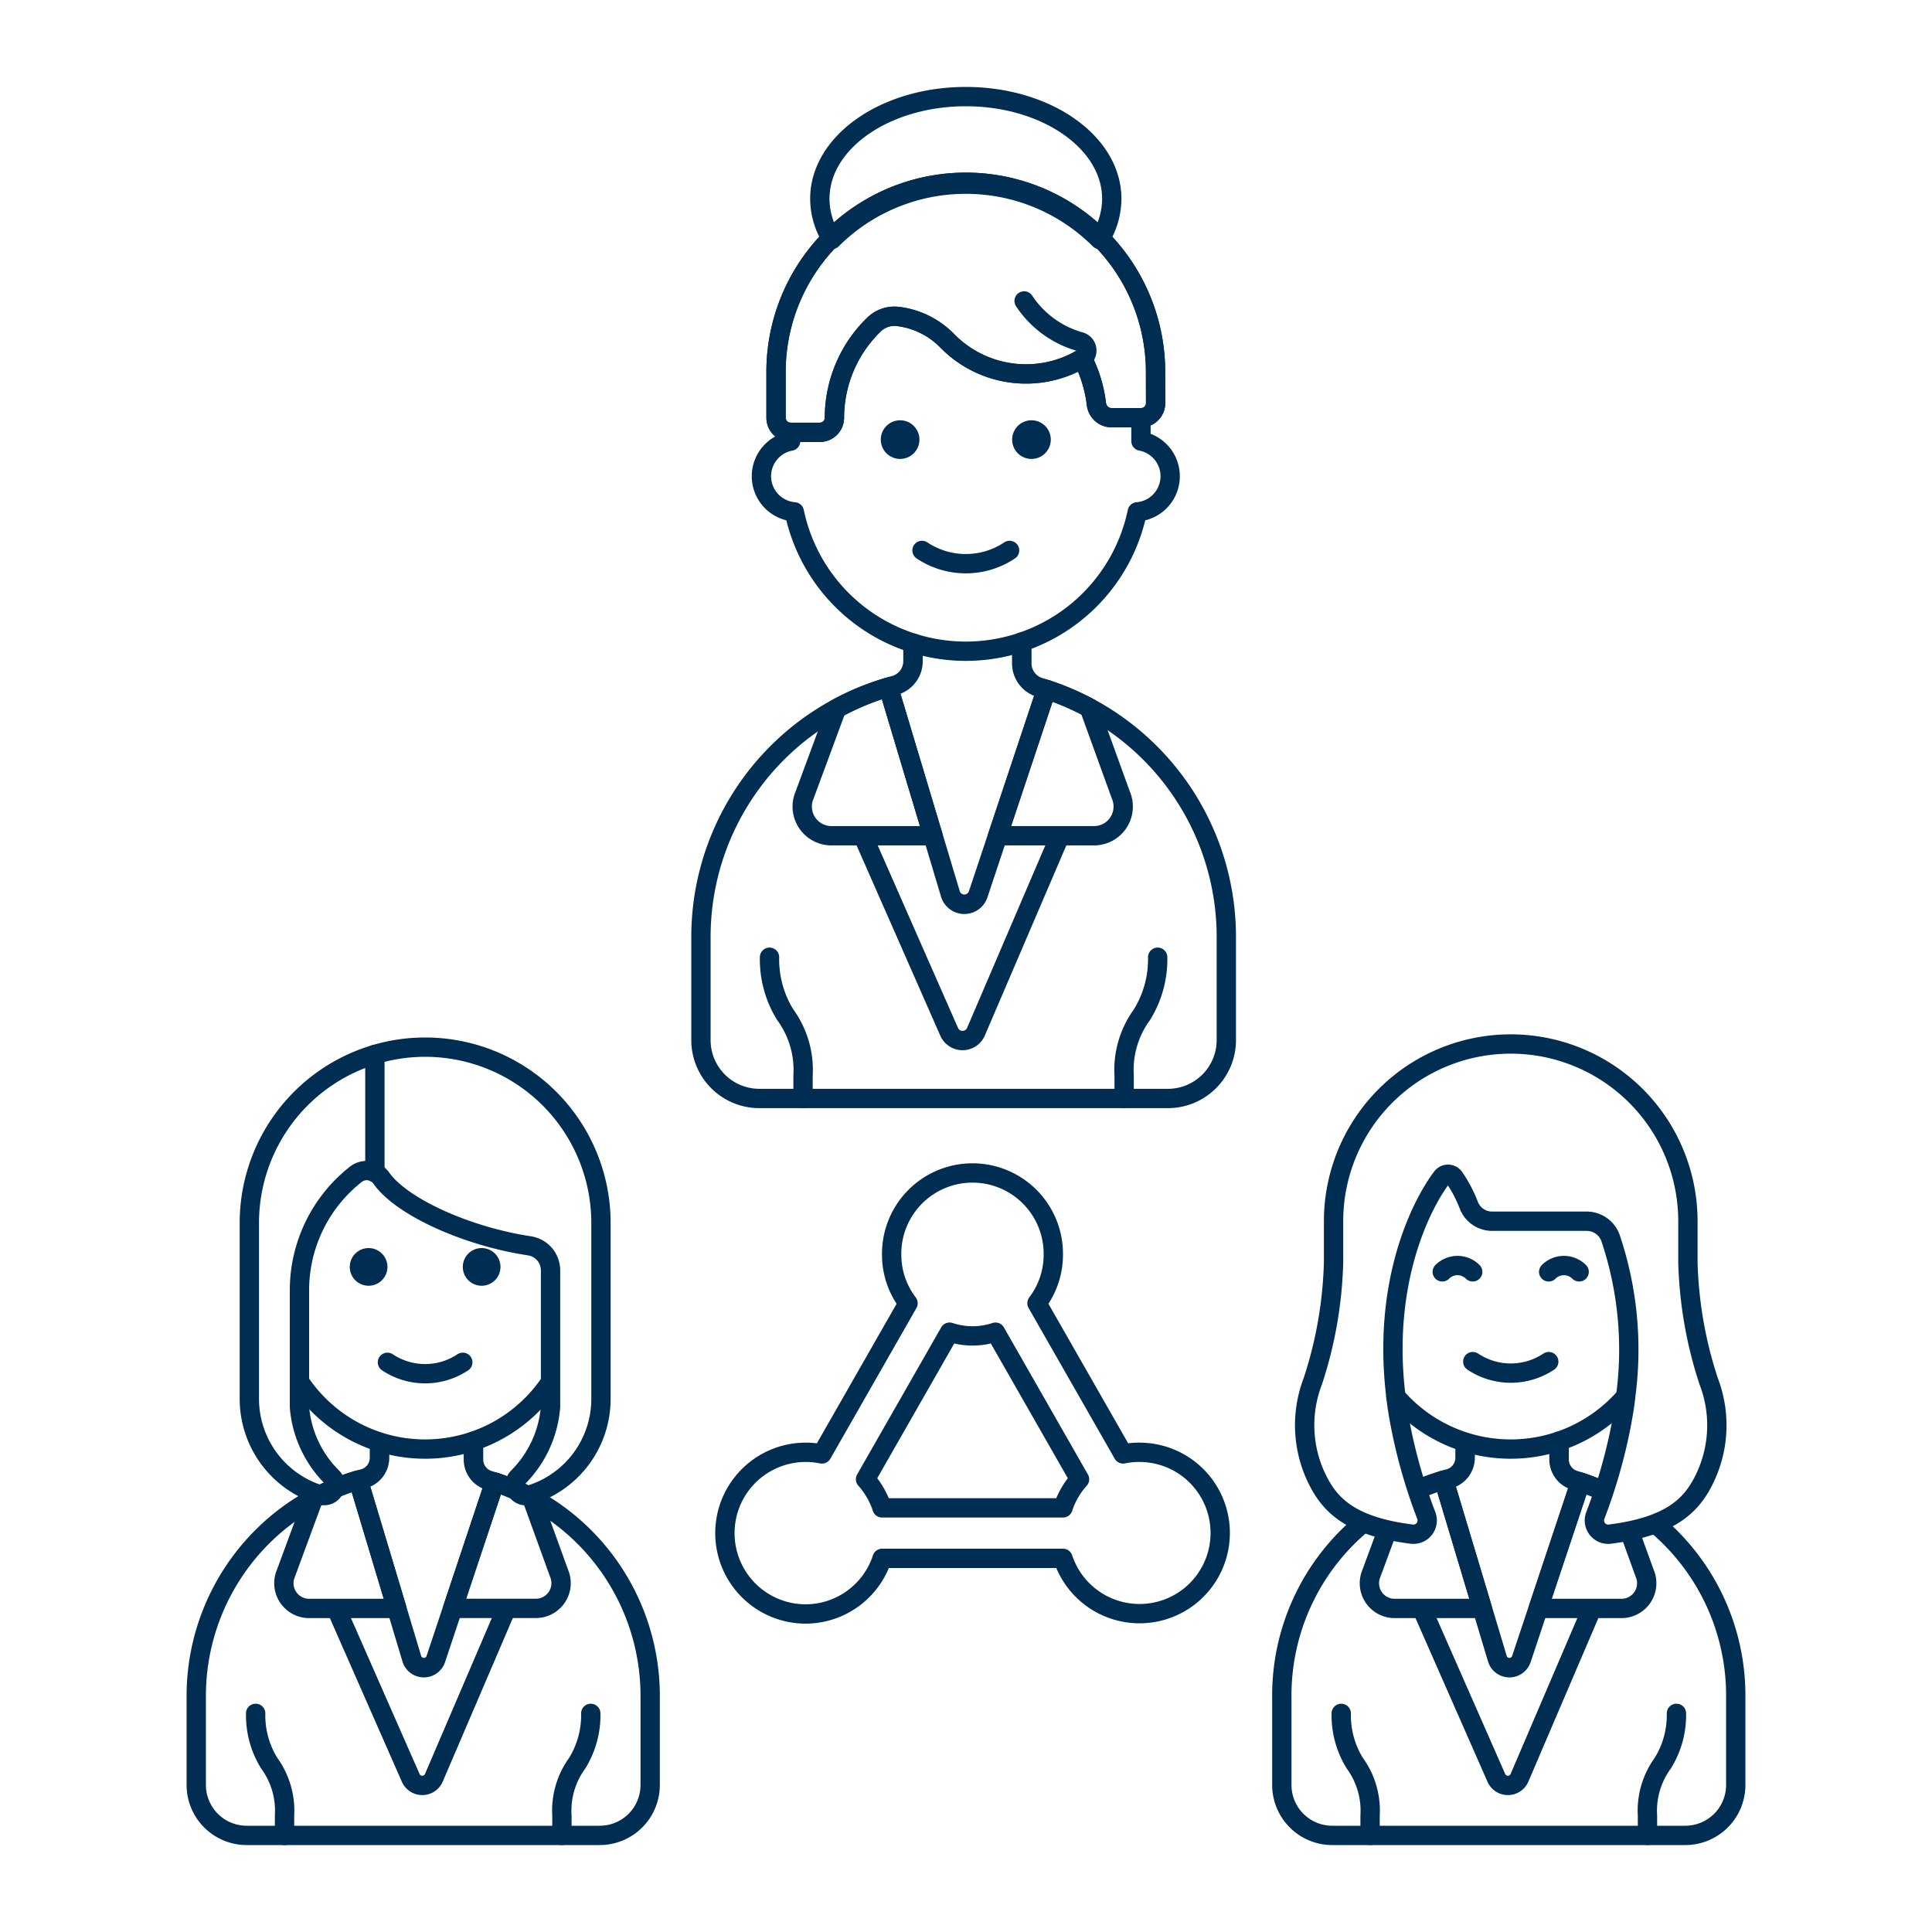
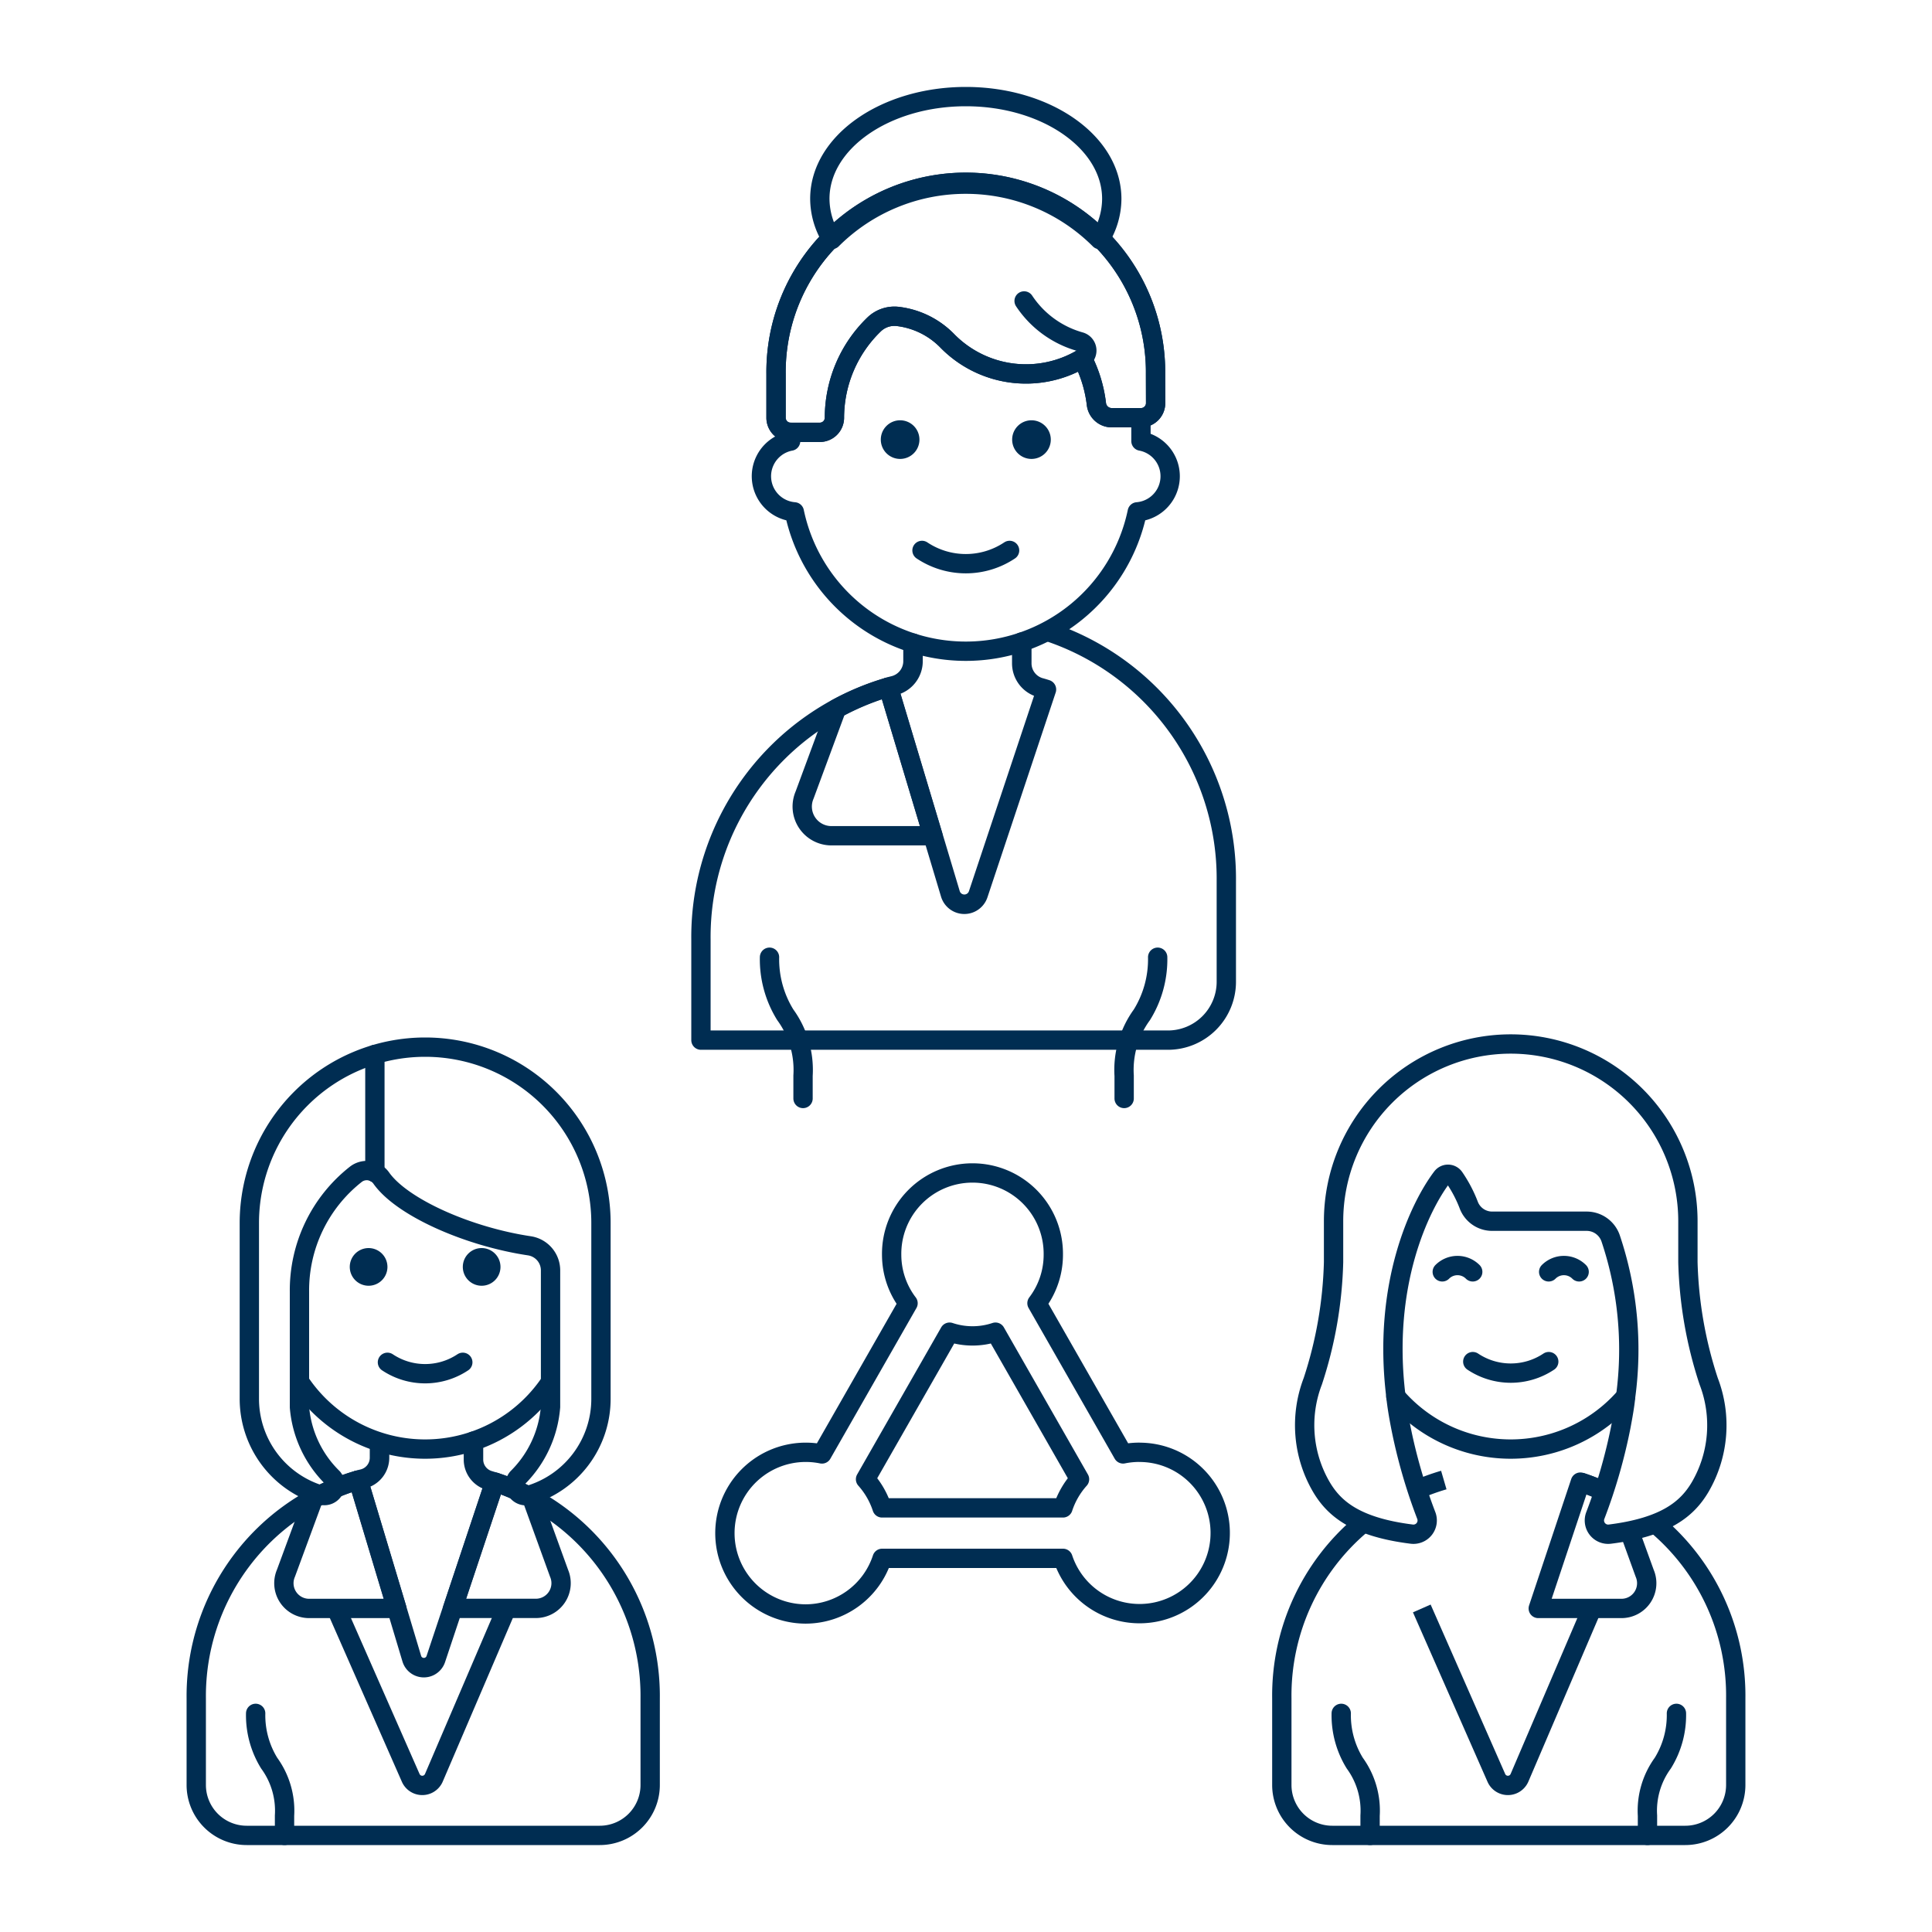
<svg xmlns="http://www.w3.org/2000/svg" viewBox="0 0 300 300" height="300" width="300">,,,,,,,,,,,,,,,,,,,,,,,,,,,,,,,,,,,,,,,,,,,,<g transform="matrix(3,0,0,3,0,0)">
    <path d="M58.969,75.17a4.208,4.208,0,0,0-.838.084l-4.457-7.8a4.137,4.137,0,0,0,.845-2.493,4.184,4.184,0,1,0-8.367,0A4.143,4.143,0,0,0,47,67.456l-4.456,7.8a4.184,4.184,0,1,0-.839,8.283,4.175,4.175,0,0,0,3.954-2.879h9.361a4.175,4.175,0,1,0,3.953-5.488ZM44.8,76.565l4.35-7.612a3.753,3.753,0,0,0,2.376,0l4.35,7.613a4.16,4.16,0,0,0-.857,1.482H45.655A4.176,4.176,0,0,0,44.8,76.565Z" fill="none" stroke="#002d52" stroke-linejoin="round" />
    <path d="M82.9,77.134q-.537-.237-1.1-.422" fill="none" stroke="#002d52" stroke-linejoin="round" />
    <path d="M70.454,78.914A11.574,11.574,0,0,0,66.347,87.9v4.49A2.611,2.611,0,0,0,68.958,95H87.231a2.611,2.611,0,0,0,2.611-2.611V87.9a11.577,11.577,0,0,0-4.063-8.948" fill="none" stroke="#002d52" stroke-linejoin="round" />
    <path d="M74.731,76.607a11.662,11.662,0,0,0-1.382.5" fill="none" stroke="#002d52" stroke-linejoin="round" />
    <path d="M73.592,83.253l3.858,8.768a.653.653,0,0,0,1.2-.006L82.4,83.253" fill="none" stroke="#002d52" stroke-linejoin="round" />
    <path d="M70.915,95V93.981a4.178,4.178,0,0,0-.793-2.722,4.716,4.716,0,0,1-.7-2.575" fill="none" stroke="#002d52" stroke-linecap="round" stroke-linejoin="round" />
    <path d="M85.273,95V93.981a4.178,4.178,0,0,1,.794-2.722,4.716,4.716,0,0,0,.705-2.575" fill="none" stroke="#002d52" stroke-linecap="round" stroke-linejoin="round" />
-     <path d="M71.814,79.19l-.828,2.241a1.306,1.306,0,0,0,1.2,1.822h4.54l-1.994-6.645" fill="none" stroke="#002d52" stroke-linejoin="round" />
    <path d="M82.9,77.134c-.357-.157-.724-.3-1.1-.42l-2.18,6.539h4.308a1.306,1.306,0,0,0,1.2-1.822l-.725-2" fill="none" stroke="#002d52" stroke-linejoin="round" />
-     <path d="M75.833,74.761v.687a1.129,1.129,0,0,1-.86,1.1c-.081.019-.162.041-.242.064l2.772,9.24a.652.652,0,0,0,1.244.018L81.8,76.713c-.1-.032-.193-.061-.29-.09a1.127,1.127,0,0,1-.813-1.084l0-.942" fill="none" stroke="#002d52" stroke-linecap="round" stroke-linejoin="round" stroke-width="1.009" />
    <path d="M18.542,76.607A11.642,11.642,0,0,0,10.158,87.9v4.49A2.611,2.611,0,0,0,12.769,95H31.042a2.611,2.611,0,0,0,2.611-2.611V87.9a11.639,11.639,0,0,0-8.044-11.187" fill="none" stroke="#002d52" stroke-linejoin="round" />
    <path d="M17.4,83.253l3.858,8.768a.653.653,0,0,0,1.2-.006l3.755-8.762" fill="none" stroke="#002d52" stroke-linejoin="round" />
    <path d="M14.727,95V93.981a4.178,4.178,0,0,0-.794-2.722,4.716,4.716,0,0,1-.7-2.575" fill="none" stroke="#002d52" stroke-linecap="round" stroke-linejoin="round" />
-     <path d="M29.085,95V93.981a4.178,4.178,0,0,1,.793-2.722,4.716,4.716,0,0,0,.7-2.575" fill="none" stroke="#002d52" stroke-linecap="round" stroke-linejoin="round" />
    <path d="M18.542,76.608a11.693,11.693,0,0,0-2.318.96L14.8,81.431A1.306,1.306,0,0,0,16,83.253h4.54Z" fill="none" stroke="#002d52" stroke-linejoin="round" />
    <path d="M28.937,81.431l-1.413-3.9a11.657,11.657,0,0,0-1.915-.82l-2.18,6.539h4.309A1.306,1.306,0,0,0,28.937,81.431Z" fill="none" stroke="#002d52" stroke-linejoin="round" />
    <path d="M19.644,74.927v.521a1.128,1.128,0,0,1-.86,1.1c-.081.019-.162.041-.242.064l2.772,9.24a.652.652,0,0,0,1.244.018l3.051-9.152c-.1-.032-.193-.061-.29-.09a1.126,1.126,0,0,1-.812-1.084v-.946" fill="none" stroke="#002d52" stroke-linecap="round" stroke-linejoin="round" stroke-width="1.009" />
-     <path d="M45.981,35.565a13.476,13.476,0,0,0-9.7,13.072v5.2A3.022,3.022,0,0,0,39.3,56.857H60.452a3.022,3.022,0,0,0,3.022-3.022v-5.2a13.471,13.471,0,0,0-9.312-12.95" fill="none" stroke="#002d52" stroke-linejoin="round" />
-     <path d="M44.663,43.258l4.466,10.15a.756.756,0,0,0,1.386-.006l4.348-10.144" fill="none" stroke="#002d52" stroke-linejoin="round" />
+     <path d="M45.981,35.565a13.476,13.476,0,0,0-9.7,13.072v5.2H60.452a3.022,3.022,0,0,0,3.022-3.022v-5.2a13.471,13.471,0,0,0-9.312-12.95" fill="none" stroke="#002d52" stroke-linejoin="round" />
    <path d="M41.565,56.857V55.678a4.842,4.842,0,0,0-.919-3.152,5.453,5.453,0,0,1-.816-2.98" fill="none" stroke="#002d52" stroke-linecap="round" stroke-linejoin="round" />
    <path d="M58.186,56.857V55.678a4.841,4.841,0,0,1,.918-3.152,5.453,5.453,0,0,0,.817-2.98" fill="none" stroke="#002d52" stroke-linecap="round" stroke-linejoin="round" />
    <path d="M45.982,35.566A13.5,13.5,0,0,0,43.3,36.678L41.646,41.15a1.511,1.511,0,0,0,1.388,2.108h5.255Z" fill="none" stroke="#002d52" stroke-linejoin="round" />
-     <path d="M58.014,41.15l-1.635-4.512a13.588,13.588,0,0,0-2.217-.95l-2.523,7.57h4.987A1.51,1.51,0,0,0,58.014,41.15Z" fill="none" stroke="#002d52" stroke-linejoin="round" />
    <path d="M47.258,33.29v.934a1.306,1.306,0,0,1-.995,1.266c-.094.023-.188.048-.281.075l3.209,10.7a.755.755,0,0,0,1.44.022l3.532-10.6c-.111-.036-.223-.07-.336-.1a1.306,1.306,0,0,1-.94-1.255V33.236" fill="none" stroke="#002d52" stroke-linecap="round" stroke-linejoin="round" stroke-width="1.009" />
    <path d="M40.923,22.377v.454a1.85,1.85,0,0,0,.191,3.663,9.067,9.067,0,0,0,17.751,0,1.85,1.85,0,0,0,.191-3.663v-1.21" fill="none" stroke="#002d52" stroke-linecap="round" stroke-linejoin="round" />
    <path d="M47.723,28.49a4.086,4.086,0,0,0,4.533,0" fill="none" stroke="#002d52" stroke-linecap="round" stroke-linejoin="round" />
    <path d="M59.811,19.355a9.822,9.822,0,1,0-19.643,0v2.266a.756.756,0,0,0,.755.756h1.511a.756.756,0,0,0,.756-.756,6.724,6.724,0,0,1,2.045-4.82,1.516,1.516,0,0,1,1.269-.418,4.286,4.286,0,0,1,2.508,1.239,5.7,5.7,0,0,0,7.013.928,6.922,6.922,0,0,1,.724,2.358.8.8,0,0,0,.8.713h1.511a.755.755,0,0,0,.755-.755Z" fill="none" stroke="#002d52" stroke-linecap="round" stroke-linejoin="round" />
    <path d="M59.811,19.355a9.822,9.822,0,1,0-19.643,0v2.266a.756.756,0,0,0,.755.756h1.511a.756.756,0,0,0,.756-.756,6.724,6.724,0,0,1,2.045-4.82,1.516,1.516,0,0,1,1.269-.418,4.286,4.286,0,0,1,2.508,1.239,5.7,5.7,0,0,0,7.013.928,6.922,6.922,0,0,1,.724,2.358.8.8,0,0,0,.8.713h1.511a.755.755,0,0,0,.755-.755Z" fill="none" stroke="#002d52" stroke-linecap="round" stroke-linejoin="round" />
    <path d="M56.025,18.55a.474.474,0,0,0-.117-.862,5.14,5.14,0,0,1-2.9-2.111" fill="none" stroke="#002d52" stroke-linecap="round" stroke-linejoin="round" />
    <path d="M46.59,21.754a1,1,0,1,0,1,1,1,1,0,0,0-1-1Z" fill="#002d52" />
    <path d="M53.389,21.754a1,1,0,1,0,1,1,1,1,0,0,0-1-1Z" fill="#002d52" />
    <path d="M49.99,9.533A9.791,9.791,0,0,1,56.92,12.4a3.96,3.96,0,0,0,.625-2.107C57.545,7.368,54.162,5,49.99,5s-7.556,2.368-7.556,5.289a3.96,3.96,0,0,0,.625,2.107A9.791,9.791,0,0,1,49.99,9.533Z" fill="none" stroke="#002d52" stroke-linecap="round" stroke-linejoin="round" />
    <path d="M15.542,71.572a7.8,7.8,0,0,0,12.865.087" fill="none" stroke="#002d52" stroke-linecap="round" stroke-linejoin="round" />
    <path d="M20.054,70.513a3.518,3.518,0,0,0,3.9,0" fill="none" stroke="#002d52" stroke-linecap="round" stroke-linejoin="round" />
    <path d="M31.106,63.3a9.1,9.1,0,0,0-18.2,0v9.1a5.2,5.2,0,0,0,3.722,4.988.561.561,0,0,0,.588-.9A5.773,5.773,0,0,1,15.5,72.833V66.851a7.637,7.637,0,0,1,2.9-6.055.92.92,0,0,1,1.347.2c1.085,1.512,4.494,3.016,7.662,3.488a1.286,1.286,0,0,1,1.087,1.278v7.057a5.816,5.816,0,0,1-1.71,3.675.561.561,0,0,0,.588.9A5.2,5.2,0,0,0,31.106,72.4Z" fill="none" />
    <path d="M31.106,63.3a9.1,9.1,0,0,0-18.2,0v9.1a5.2,5.2,0,0,0,3.722,4.988.561.561,0,0,0,.588-.9A5.773,5.773,0,0,1,15.5,72.833V66.851a7.637,7.637,0,0,1,2.9-6.055.92.92,0,0,1,1.347.2c1.085,1.512,4.494,3.016,7.662,3.488a1.286,1.286,0,0,1,1.087,1.278v7.057a5.816,5.816,0,0,1-1.71,3.675.561.561,0,0,0,.588.9A5.2,5.2,0,0,0,31.106,72.4Z" fill="none" stroke="#002d52" stroke-linecap="round" stroke-linejoin="round" />
    <path d="M19.404 54.578L19.404 60.694" fill="none" stroke="#002d52" stroke-linecap="round" stroke-linejoin="round" />
    <path d="M19.079,64.6a.975.975,0,1,0,.975.975.976.976,0,0,0-.975-.975Z" fill="#002d52" />
    <path d="M24.93,64.6a.975.975,0,1,0,.975.975.976.976,0,0,0-.975-.975Z" fill="#002d52" />
    <path d="M72.248,72.285a7.86,7.86,0,0,0,11.891,0" fill="none" stroke="#002d52" stroke-linecap="round" stroke-linejoin="round" />
    <path d="M80.163,70.477a3.543,3.543,0,0,1-3.932,0" fill="none" stroke="#002d52" stroke-linecap="round" stroke-linejoin="round" />
    <path d="M78.193,54.037a9.173,9.173,0,0,1,9.173,9.173v2.118a21.415,21.415,0,0,0,1.074,6.164A6.343,6.343,0,0,1,88,76.969c-.659,1.116-1.778,2.074-4.672,2.437a.713.713,0,0,1-.753-.969,28.026,28.026,0,0,0,1.324-4.6c.1-.537.2-1.074.248-1.585a18.091,18.091,0,0,0-.783-8.162,1.312,1.312,0,0,0-1.238-.88h-4.88a1.293,1.293,0,0,1-1.215-.813,6.808,6.808,0,0,0-.761-1.452.394.394,0,0,0-.638-.006c-1.131,1.495-3.091,5.52-2.383,11.313.052.511.144,1.048.249,1.585a27.928,27.928,0,0,0,1.324,4.6.713.713,0,0,1-.754.969c-2.894-.363-4.013-1.321-4.672-2.437a6.343,6.343,0,0,1-.445-5.477,21.415,21.415,0,0,0,1.074-6.164V63.21A9.173,9.173,0,0,1,78.193,54.037Z" fill="none" />
    <path d="M78.193,54.037a9.173,9.173,0,0,1,9.173,9.173v2.118a21.415,21.415,0,0,0,1.074,6.164A6.343,6.343,0,0,1,88,76.969c-.659,1.116-1.778,2.074-4.672,2.437a.713.713,0,0,1-.753-.969,28.026,28.026,0,0,0,1.324-4.6c.1-.537.2-1.074.248-1.585a18.091,18.091,0,0,0-.783-8.162,1.312,1.312,0,0,0-1.238-.88h-4.88a1.293,1.293,0,0,1-1.215-.813,6.808,6.808,0,0,0-.761-1.452.394.394,0,0,0-.638-.006c-1.131,1.495-3.091,5.52-2.383,11.313.052.511.144,1.048.249,1.585a27.928,27.928,0,0,0,1.324,4.6.713.713,0,0,1-.754.969c-2.894-.363-4.013-1.321-4.672-2.437a6.343,6.343,0,0,1-.445-5.477,21.415,21.415,0,0,0,1.074-6.164V63.21A9.173,9.173,0,0,1,78.193,54.037Z" fill="none" stroke="#002d52" stroke-linecap="round" stroke-linejoin="round" />
    <path d="M81.736,65.831a1.114,1.114,0,0,0-1.577,0" fill="none" stroke="#002d52" stroke-linecap="round" stroke-linejoin="round" />
    <path d="M76.228,65.831a1.114,1.114,0,0,0-1.577,0" fill="none" stroke="#002d52" stroke-linecap="round" stroke-linejoin="round" />
  </g>
</svg>